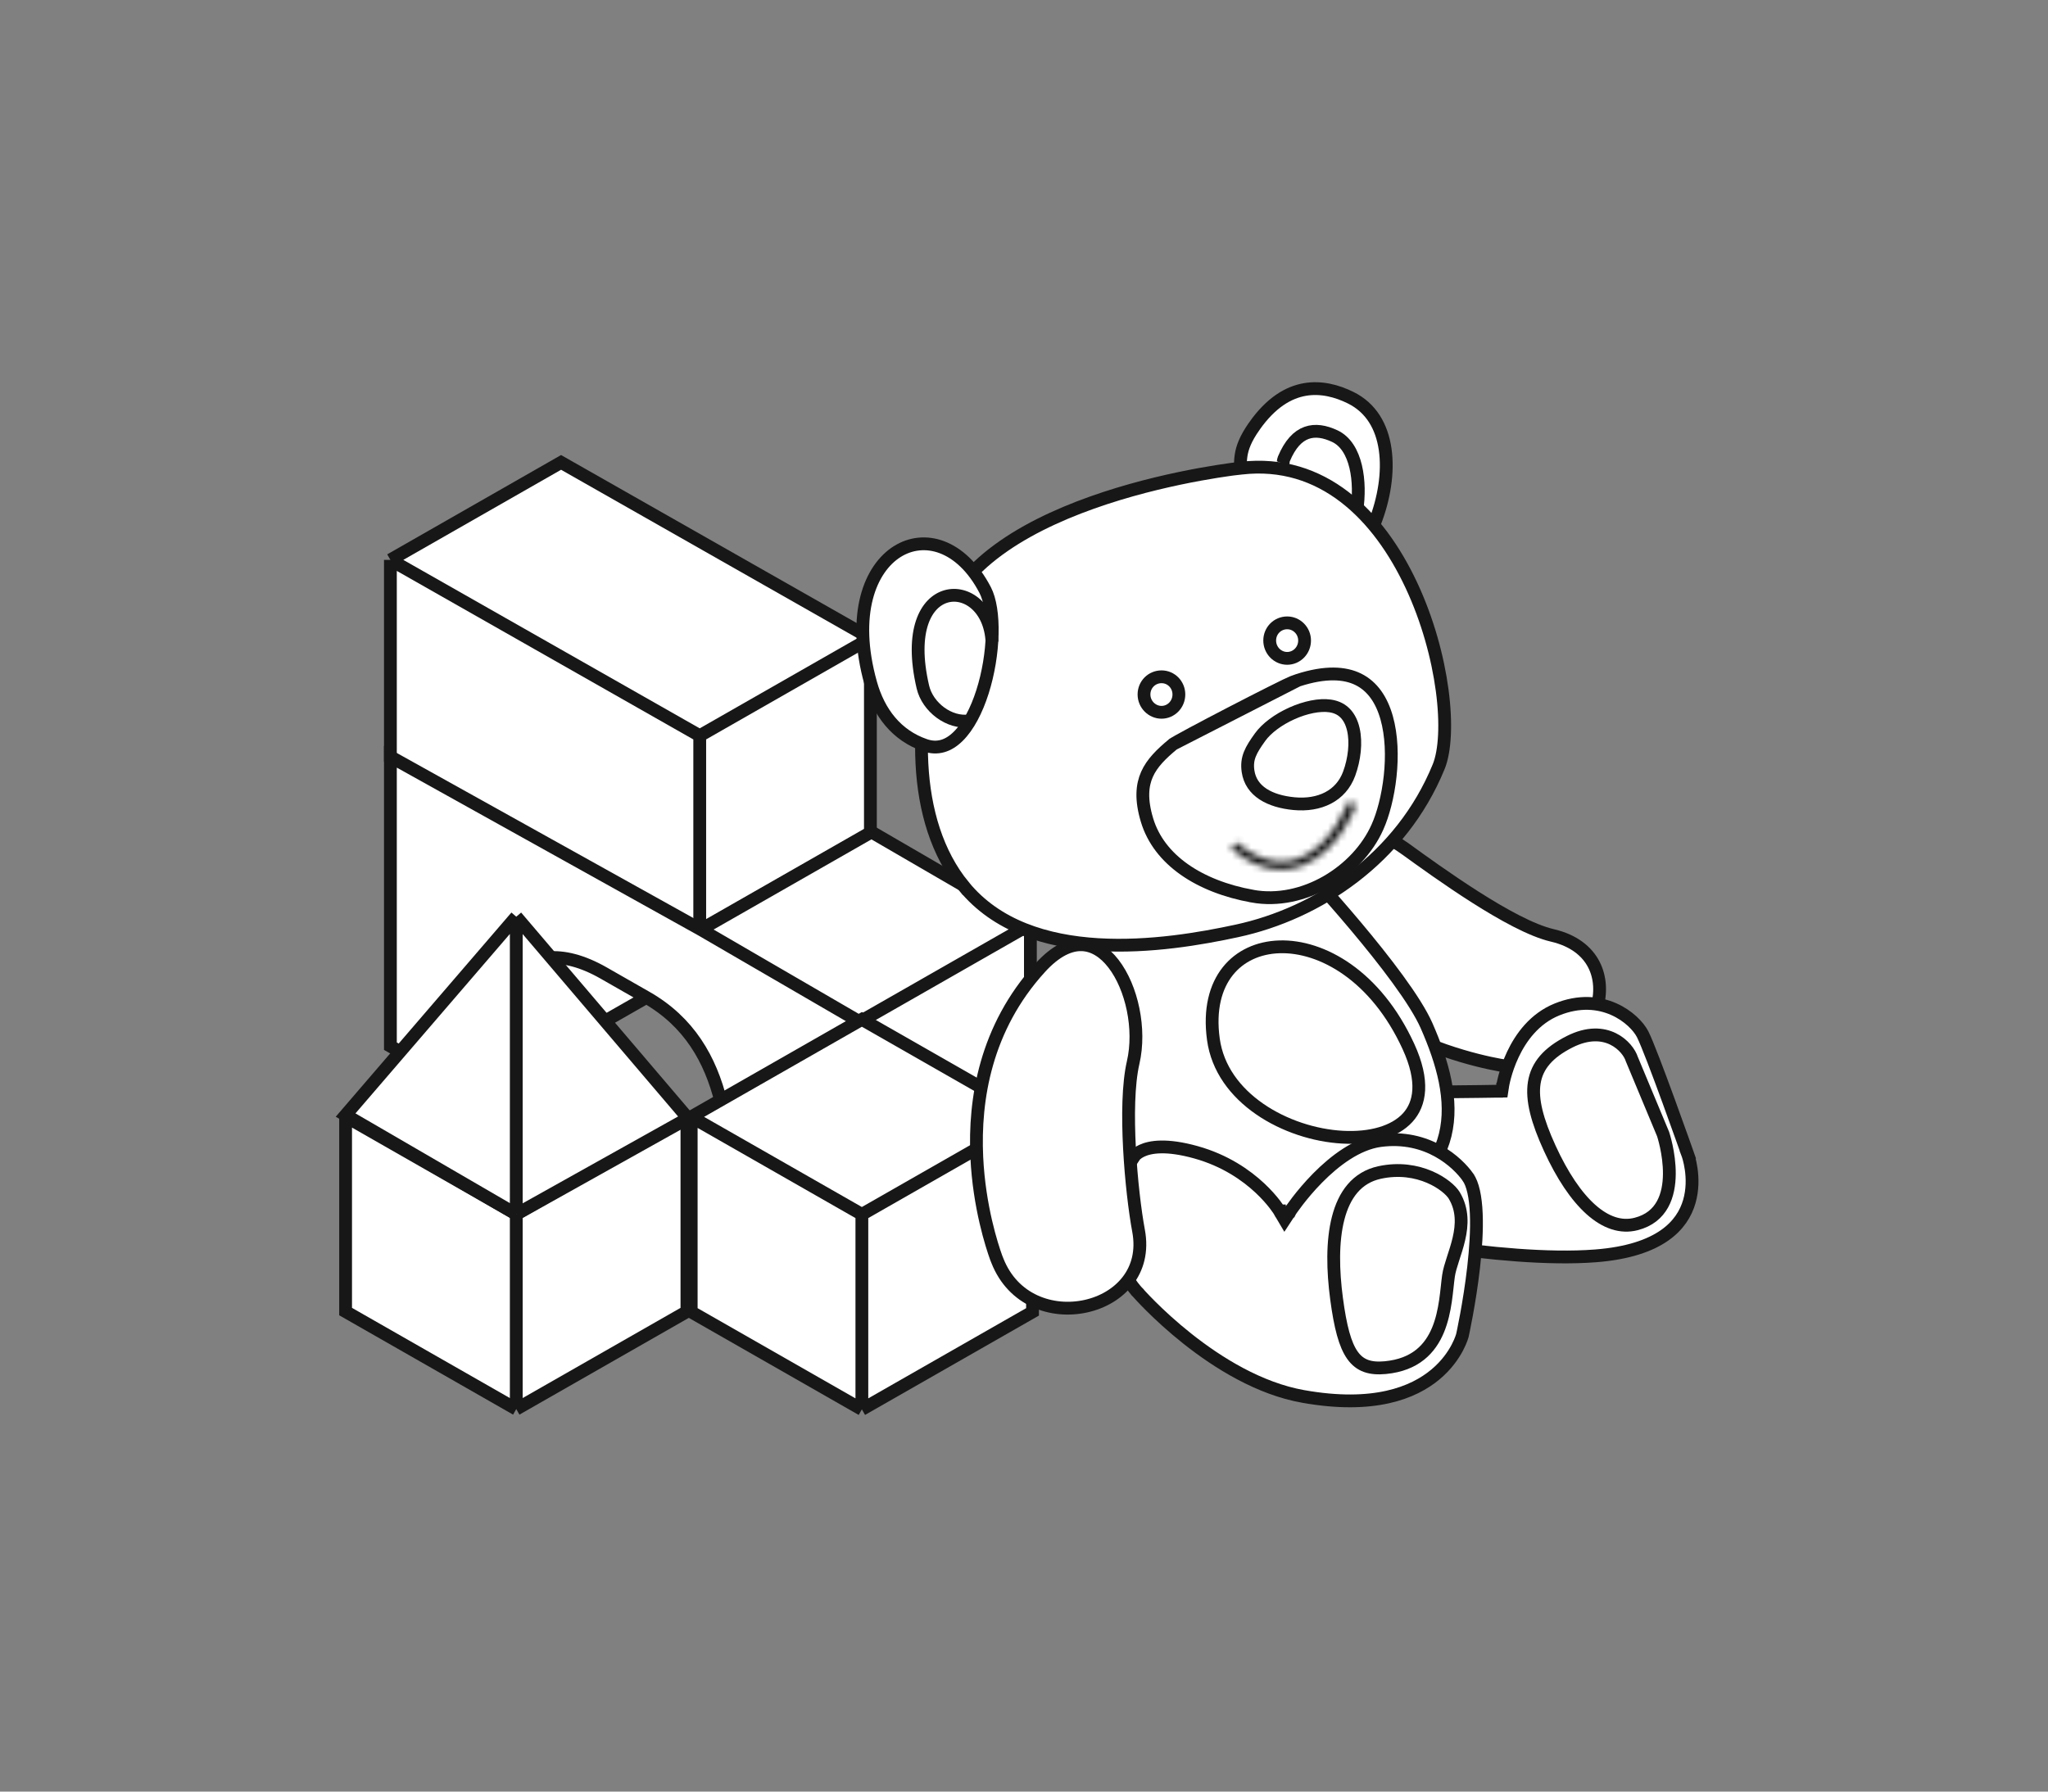
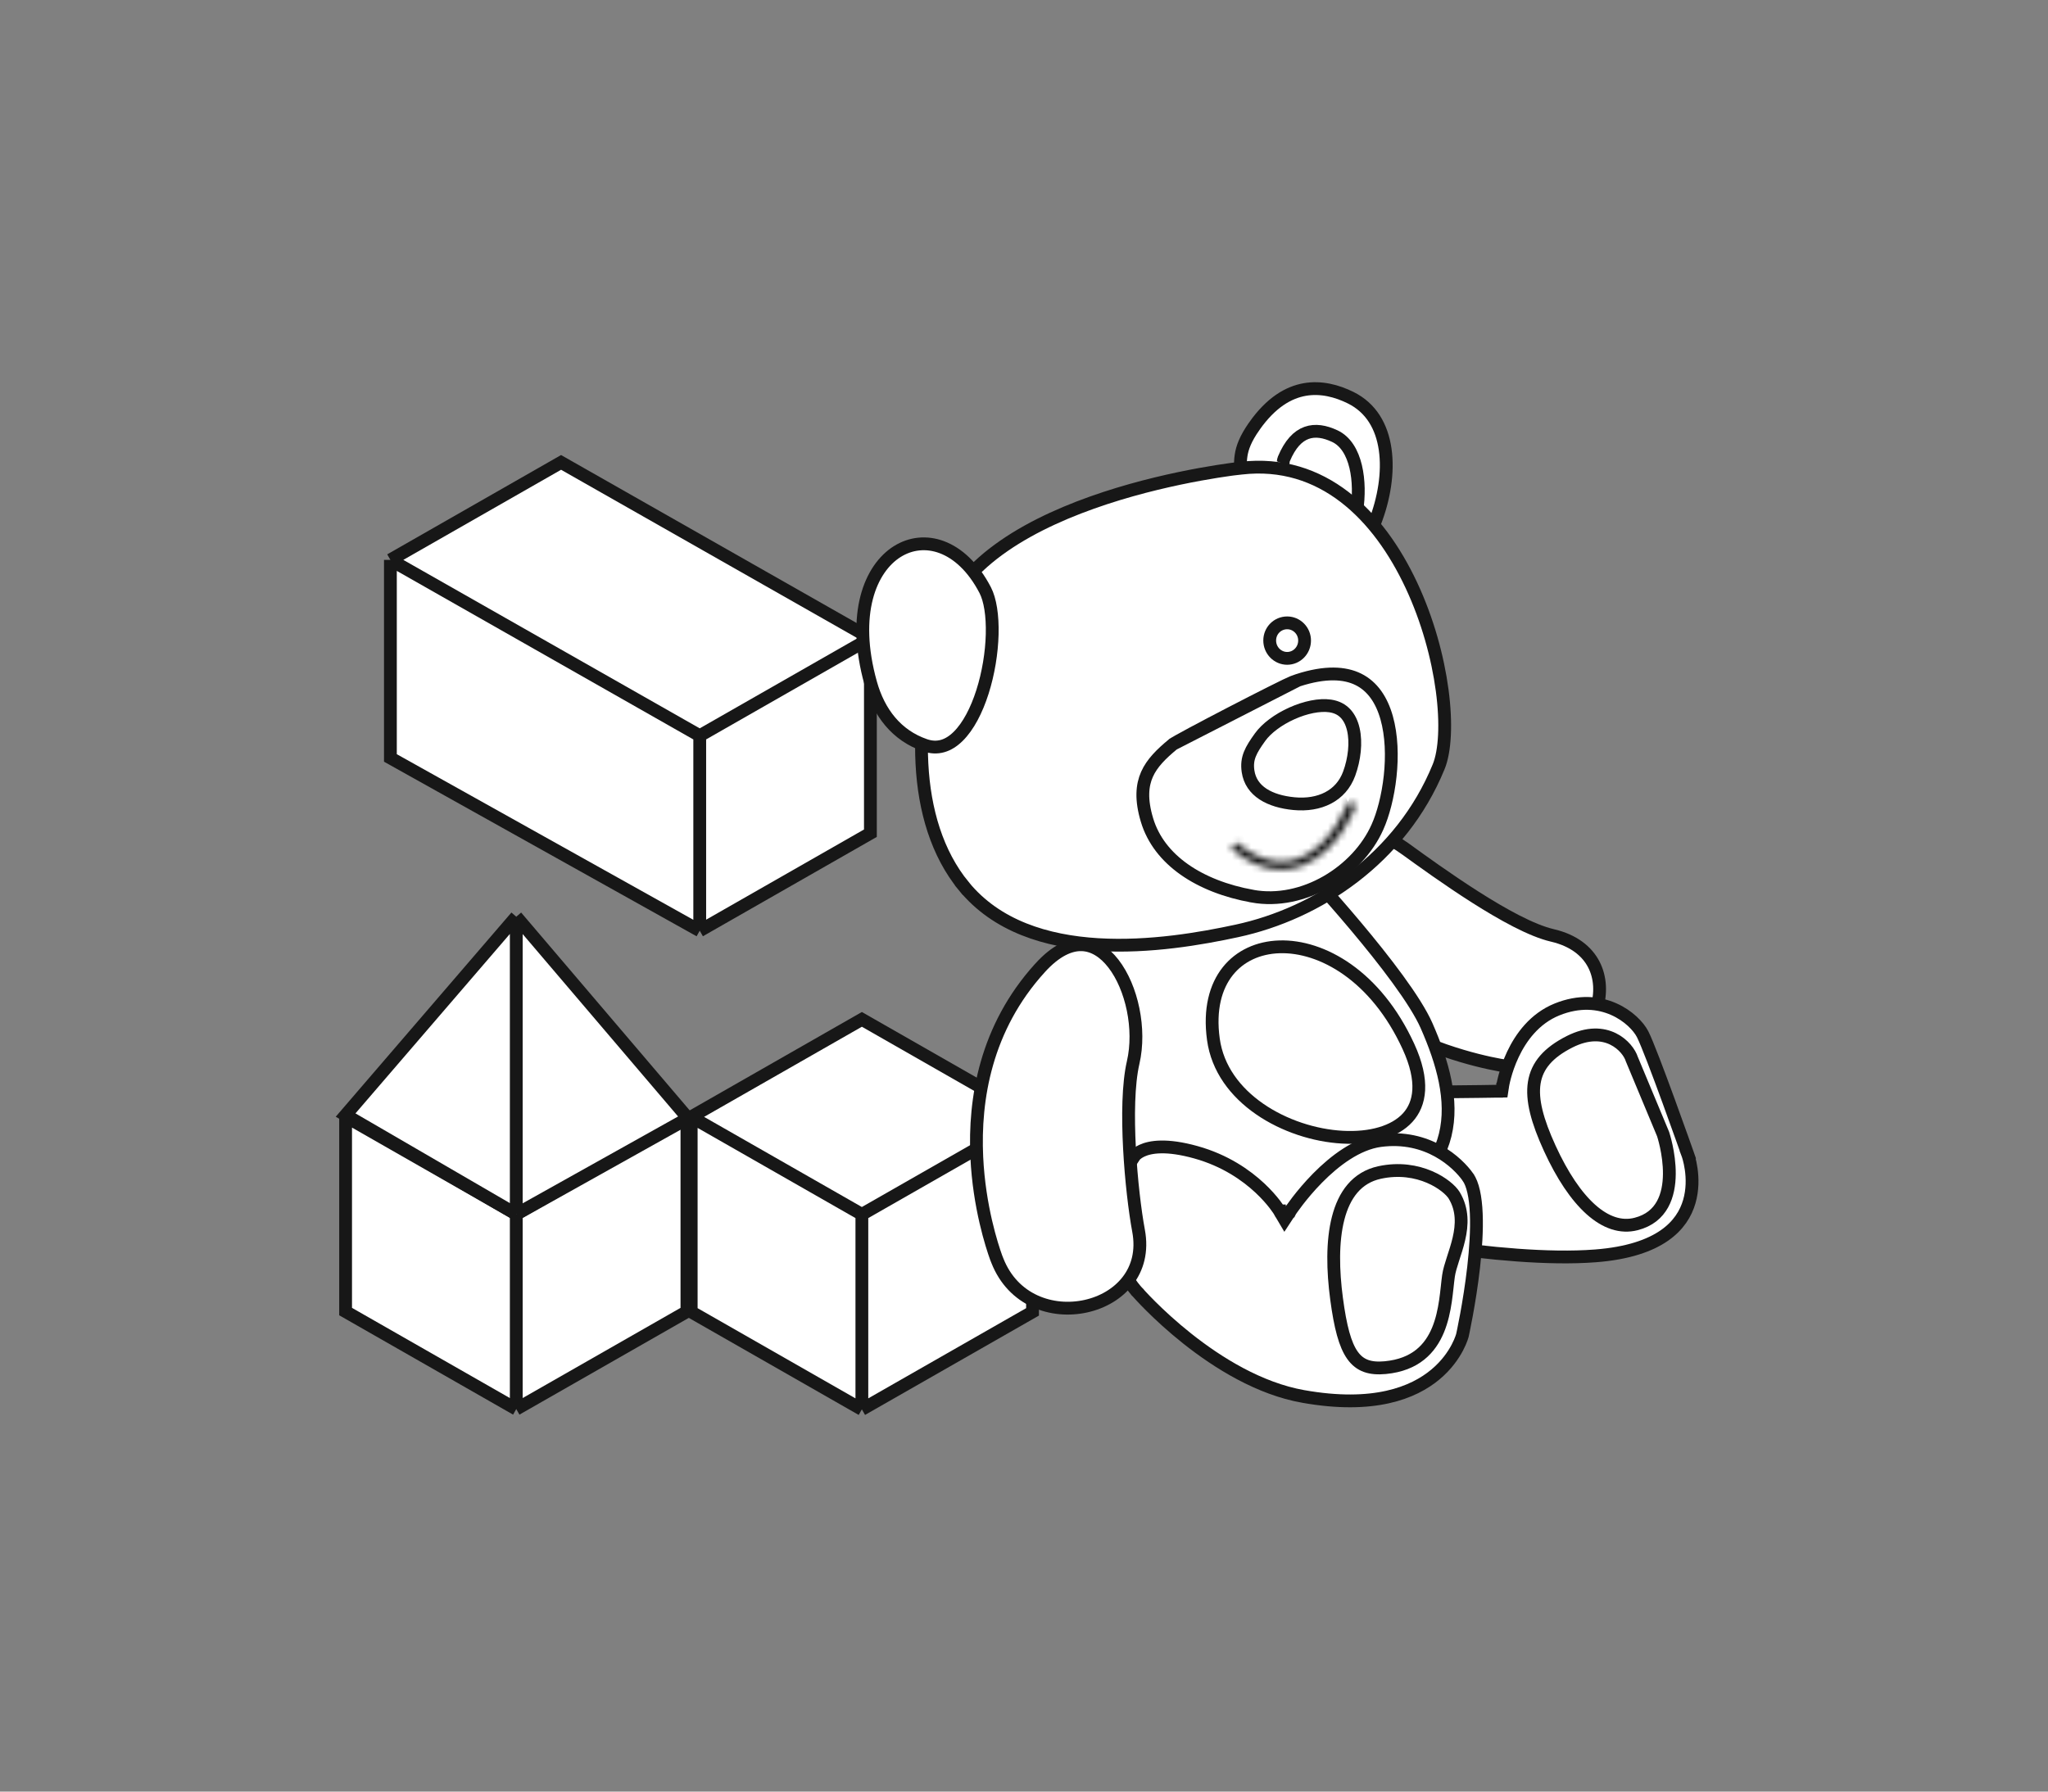
<svg xmlns="http://www.w3.org/2000/svg" width="320" height="280" viewBox="0 0 320 280" fill="none">
  <rect x="0" y="0" width="320" height="280" fill="#808080" stroke="none" />
  <path d="M61 118.456V87.504L87.667 72.266L136 99.742V130.218L109.333 145.456L61 118.456Z" fill="white" />
  <path d="M61 87.504V118.456L109.333 145.456M61 87.504L87.667 72.266L136 99.742M61 87.504L109.333 114.98M109.333 145.456L136 130.218V99.742M109.333 145.456V114.98M136 99.742L109.333 114.98" stroke="#171717" stroke-width="2" />
-   <path d="M61 163.504V118.266L109.5 145.266L136.167 130.028L161 144.456V190.17L134.333 205.408L114.333 193.98C114.333 179.218 114.333 163.504 101 155.885L74.333 171.123L61 163.504Z" fill="white" />
-   <path d="M74.333 171.123L61 163.504V118.266L109.5 145.266M74.333 171.123C74.333 155.885 81 144.456 94.333 152.075L101 155.885M74.333 171.123L101 155.885M101 155.885C114.333 163.504 114.333 179.218 114.333 193.98L134.333 205.408M134.333 205.408L161 190.17V144.456M134.333 205.408V159.694M161 144.456L136.167 130.028L109.5 145.266M161 144.456L134.333 159.694M109.5 145.266L134.333 159.694" stroke="#171717" stroke-width="2" />
  <path d="M134.667 220.266L108 205.028V174.551L134.667 159.313L161.333 174.551V205.028L134.667 220.266Z" fill="white" />
  <path d="M134.667 220.266L108 205.028V174.551M134.667 220.266V189.789M134.667 220.266L161.333 205.028V174.551M134.667 189.789L108 174.551M134.667 189.789L161.333 174.551M108 174.551L134.667 159.313L161.333 174.551" stroke="#171717" stroke-width="2" />
  <path d="M80.667 220.218L54 204.98V174.504L80.667 159.266L107.333 174.504V204.98L80.667 220.218Z" fill="white" />
  <path d="M80.667 220.218L54 204.98V174.504M80.667 220.218V189.742M80.667 220.218L107.333 204.98V174.504M80.667 189.742L54 174.504M80.667 189.742L107.333 174.504M54 174.504L80.667 159.266L107.333 174.504" stroke="#171717" stroke-width="2" />
  <path d="M80.667 189.766L54 174.266L80.667 143.266L107.5 174.766L80.667 189.766Z" fill="white" />
  <path d="M80.667 189.766L54 174.266L80.667 143.266M80.667 189.766L107.5 174.766L80.667 143.266M80.667 189.766V143.266" stroke="#171717" stroke-width="2" />
  <path d="M214.798 81.709L214.797 81.71C213.581 84.842 211.656 86.654 209.518 87.511C207.359 88.376 204.873 88.308 202.491 87.468C197.693 85.774 193.617 81.063 193.799 75.316C193.819 74.73 193.814 74.171 193.809 73.658C193.807 73.462 193.806 73.272 193.805 73.091C193.804 72.417 193.823 71.808 193.918 71.184C194.103 69.968 194.592 68.588 195.978 66.618L195.978 66.617C198.592 62.89 201.338 61.32 203.867 60.876C206.425 60.427 208.921 61.101 211.056 62.161C214.242 63.744 215.915 66.667 216.43 70.219C216.948 73.794 216.272 77.936 214.798 81.709Z" fill="white" stroke="#171717" stroke-width="2" />
  <path d="M212.002 79.766C212.672 75.356 212.002 69.766 208.549 68.153C205.471 66.714 202.549 67.073 200.609 71.713C200.469 72.063 200.549 72.223 200.449 72.473" stroke="#171717" stroke-width="2" />
  <path d="M235.767 166.675L235.767 166.674L235.768 166.674C235.768 166.674 235.759 166.674 235.74 166.672C235.728 166.67 235.714 166.669 235.698 166.667C235.684 166.666 235.668 166.664 235.65 166.662C235.575 166.653 235.472 166.639 235.344 166.621C235.087 166.584 234.734 166.527 234.296 166.448C233.42 166.289 232.211 166.039 230.759 165.67C227.854 164.931 223.994 163.716 219.912 161.801C211.735 157.964 202.773 151.37 198.69 140.258C197.369 136.665 197.574 134.152 198.512 132.449C199.455 130.741 201.266 129.614 203.663 129.078C208.499 127.998 215.164 129.468 219.464 132.582L219.465 132.582C222.108 134.496 226.283 137.518 230.567 140.24C234.81 142.936 239.301 145.433 242.545 146.187C245.912 146.97 247.968 148.686 249.027 150.72C250.096 152.775 250.209 155.278 249.445 157.723C247.918 162.612 242.941 167.068 235.767 166.675Z" fill="white" stroke="#171717" stroke-width="2" />
  <path d="M208.785 170.582C213.986 170.697 220.248 170.687 225.204 170.649C227.684 170.629 229.839 170.603 231.374 170.581C232.142 170.57 232.754 170.56 233.175 170.553L233.658 170.545L233.783 170.543L233.815 170.542L233.823 170.542L233.825 170.542L233.826 170.542C233.826 170.542 233.826 170.542 233.808 169.542L233.826 170.542L234.67 170.527L234.796 169.693L234.796 169.693L234.796 169.692L234.796 169.692L234.797 169.691L234.799 169.676C234.8 169.671 234.801 169.665 234.802 169.657C234.804 169.644 234.807 169.627 234.811 169.607C234.822 169.544 234.839 169.449 234.865 169.323C234.916 169.073 234.997 168.707 235.119 168.255C235.363 167.35 235.764 166.113 236.391 164.786C237.652 162.116 239.774 159.192 243.265 157.769C250.315 154.904 255.403 159.188 256.658 161.63C257.342 162.959 259.095 167.614 260.708 172.035C261.507 174.225 262.261 176.327 262.816 177.883C263.093 178.66 263.32 179.301 263.478 179.747C263.557 179.97 263.619 180.145 263.661 180.263L263.708 180.398L263.72 180.433L263.723 180.441L263.724 180.444L263.724 180.444C263.724 180.444 263.724 180.444 264.668 180.112L263.724 180.444L263.727 180.452L263.729 180.458L263.729 180.458L263.729 180.458L263.73 180.459L263.731 180.462L263.739 180.485C263.747 180.508 263.759 180.545 263.776 180.595C263.808 180.695 263.855 180.848 263.908 181.045C264.016 181.44 264.149 182.013 264.247 182.706C264.445 184.101 264.495 185.941 263.95 187.804C263.411 189.648 262.283 191.543 260.064 193.087C257.829 194.641 254.427 195.879 249.281 196.275L249.28 196.275C241.858 196.851 232.288 195.874 224.523 194.737C220.651 194.17 217.247 193.566 214.812 193.105C213.595 192.874 212.62 192.679 211.951 192.541C211.616 192.473 211.358 192.418 211.183 192.382C211.096 192.363 211.03 192.349 210.986 192.339L210.949 192.331L210.935 192.327C210.908 192.32 210.865 192.307 210.809 192.29C210.695 192.256 210.526 192.202 210.309 192.129C209.876 191.982 209.257 191.754 208.525 191.436C207.057 190.797 205.161 189.805 203.408 188.385C201.656 186.966 200.08 185.147 199.19 182.857C198.307 180.584 198.072 177.773 199.115 174.3L198.491 174.052C199.146 174.09 199.146 174.091 199.146 174.092L199.146 174.094L199.146 174.098L199.145 174.104L199.144 174.112C199.144 174.114 199.144 174.114 199.144 174.114C199.144 174.114 199.144 174.113 199.145 174.111C199.146 174.102 199.149 174.079 199.157 174.044C199.172 173.973 199.205 173.853 199.27 173.701C199.4 173.4 199.667 172.952 200.222 172.489C201.334 171.56 203.724 170.47 208.785 170.582ZM208.785 170.582L208.808 169.582L208.785 170.582Z" fill="white" stroke="#171717" stroke-width="2" />
  <path d="M254.97 165.522C254.39 163.652 251.01 159.902 245.25 162.812C238.56 166.202 238.25 170.942 242.15 179.462C246.05 187.982 250.9 192.512 255.64 191.292C263.87 189.192 259.86 177.242 259.86 177.242L254.97 165.522Z" fill="white" stroke="#171717" stroke-width="2" />
  <path d="M169.526 176.328L169.526 176.327C169.157 172.028 169.247 163.747 169.45 156.399C169.551 152.736 169.679 149.325 169.791 146.786C169.846 145.516 169.898 144.466 169.939 143.714C169.95 143.507 169.961 143.324 169.97 143.165L203.719 135.525C203.807 135.62 203.909 135.731 204.024 135.856C204.47 136.341 205.112 137.044 205.893 137.913C207.457 139.652 209.579 142.055 211.812 144.713C214.046 147.372 216.386 150.279 218.389 153.026C220.402 155.786 222.035 158.333 222.895 160.285C225.419 166.025 227.135 171.98 225.81 177.387C224.507 182.702 220.18 187.779 209.912 191.595L209.912 191.595C197.142 196.343 187.212 194.535 180.408 190.561C173.532 186.546 169.867 180.35 169.526 176.328Z" fill="white" stroke="#171717" stroke-width="2" />
  <path d="M189.593 162.439C188.942 157.719 189.946 154.169 191.836 151.789C193.725 149.409 196.59 148.083 199.904 147.977C206.539 147.766 214.992 152.501 220.063 163.543C222.567 168.995 221.903 172.539 219.942 174.679C217.899 176.908 214.148 177.968 209.757 177.725C205.405 177.484 200.649 175.966 196.835 173.333C193.027 170.705 190.224 167.017 189.593 162.439Z" fill="white" stroke="#171717" stroke-width="2" />
  <path d="M149.819 139.133L150.593 138.499C146.41 133.39 144.428 126.637 144.052 119.357C143.675 112.081 144.907 104.351 147.074 97.38C148.594 92.513 152.191 88.541 156.86 85.312C161.526 82.084 167.19 79.65 172.701 77.84C178.206 76.032 183.52 74.86 187.46 74.14C189.429 73.781 191.052 73.534 192.18 73.378C192.419 73.345 192.636 73.316 192.829 73.291V73.294L193.944 73.166C206.658 71.7 215.411 80.544 220.52 91.452C223.063 96.882 224.655 102.741 225.341 107.891C226.033 113.085 225.783 117.401 224.793 119.825C218.932 134.181 205.862 142.77 193.268 145.485L193.268 145.485C187.717 146.685 179.597 148.111 171.559 147.627C163.513 147.142 155.716 144.756 150.593 138.499L149.819 139.133Z" fill="white" stroke="#171717" stroke-width="2" />
  <path d="M202.794 106.32L201.947 106.624C201.845 106.66 201.495 106.819 200.891 107.11C200.313 107.39 199.554 107.766 198.672 108.208C196.91 109.092 194.672 110.236 192.445 111.389C190.218 112.542 188.007 113.703 186.297 114.62C185.442 115.079 184.716 115.475 184.179 115.778C183.909 115.929 183.693 116.055 183.533 116.151C183.396 116.234 183.331 116.277 183.311 116.291L202.794 106.32ZM202.794 106.32C207.099 104.921 210.128 105.131 212.232 106.168C214.467 107.269 215.888 109.418 216.667 112.175C217.446 114.936 217.546 118.201 217.21 121.311C216.874 124.42 216.11 127.292 215.228 129.252L215.226 129.256C212.128 136.22 203.637 141.505 195.688 140.059L195.687 140.058C187.412 138.56 181.092 134.408 179.217 128.155L179.217 128.155C178.253 124.943 178.451 122.739 179.221 121.009C180.011 119.238 181.459 117.823 183.304 116.295C183.305 116.294 183.306 116.294 183.307 116.293L202.794 106.32Z" fill="white" stroke="#171717" stroke-width="2" />
  <path d="M196.882 115.214C197.881 113.816 199.731 112.446 201.847 111.493C203.968 110.539 206.182 110.082 207.853 110.33C208.907 110.486 209.677 110.92 210.243 111.525C210.82 112.14 211.229 112.98 211.462 113.995C211.931 116.042 211.641 118.631 210.809 120.909C209.531 124.408 206.162 125.981 202.174 125.597C198.402 125.233 195.468 123.673 195.007 120.537C194.707 118.488 195.444 117.223 196.882 115.214Z" fill="white" stroke="#171717" stroke-width="2" />
-   <path d="M184.2 108.532C184.2 110.098 182.96 111.322 181.49 111.322C180.009 111.322 178.75 110.087 178.75 108.532C178.75 106.983 179.974 105.772 181.49 105.772C182.99 105.772 184.2 106.997 184.2 108.532Z" fill="white" stroke="#171717" stroke-width="2" />
  <path d="M203.841 100.103C203.841 101.666 202.603 102.893 201.121 102.893C199.635 102.893 198.391 101.662 198.391 100.103C198.391 98.551 199.616 97.343 201.121 97.343C202.616 97.343 203.841 98.573 203.841 100.103Z" fill="white" stroke="#171717" stroke-width="2" />
  <mask id="path-23-inside-1_149_1391" fill="white">
    <path d="M200.219 135.913C195.819 135.913 192.489 132.683 192.309 132.513L193.299 131.683C193.299 131.683 197.979 136.193 203.059 134.123C208.299 131.983 210.609 125.413 210.639 125.353L211.919 125.713C211.819 126.003 209.419 132.873 203.609 135.243C202.439 135.723 201.299 135.913 200.219 135.913Z" />
  </mask>
-   <path d="M200.219 135.913C195.819 135.913 192.489 132.683 192.309 132.513L193.299 131.683C193.299 131.683 197.979 136.193 203.059 134.123C208.299 131.983 210.609 125.413 210.639 125.353L211.919 125.713C211.819 126.003 209.419 132.873 203.609 135.243C202.439 135.723 201.299 135.913 200.219 135.913Z" fill="white" />
-   <path d="M192.309 132.513L191.024 130.98L189.302 132.424L190.935 133.967L192.309 132.513ZM193.299 131.683L194.686 130.242L193.392 128.995L192.014 130.15L193.299 131.683ZM203.059 134.123L203.813 135.975L203.815 135.974L203.059 134.123ZM210.639 125.353L211.18 123.427L209.589 122.98L208.85 124.458L210.639 125.353ZM211.919 125.713L213.809 126.365L214.5 124.361L212.46 123.787L211.919 125.713ZM203.609 135.243L202.853 133.391L202.849 133.392L203.609 135.243ZM200.219 133.913C196.685 133.913 193.874 131.24 193.682 131.059L190.935 133.967C190.934 133.965 190.974 134.003 191.014 134.041C191.058 134.082 191.116 134.135 191.186 134.198C191.326 134.323 191.515 134.486 191.748 134.674C192.214 135.048 192.864 135.526 193.665 135.999C195.249 136.933 197.536 137.913 200.219 137.913V133.913ZM193.594 134.045L194.584 133.215L192.014 130.15L191.024 130.98L193.594 134.045ZM193.299 131.683C191.911 133.123 191.911 133.123 191.912 133.124C191.912 133.124 191.913 133.125 191.913 133.125C191.914 133.126 191.915 133.127 191.916 133.128C191.918 133.13 191.92 133.132 191.923 133.134C191.928 133.139 191.935 133.145 191.942 133.153C191.957 133.167 191.977 133.185 192.002 133.208C192.05 133.252 192.117 133.312 192.201 133.385C192.369 133.53 192.607 133.727 192.906 133.952C193.5 134.4 194.356 134.976 195.406 135.481C197.482 136.48 200.547 137.306 203.813 135.975L202.304 132.27C200.49 133.009 198.675 132.615 197.141 131.877C196.386 131.513 195.755 131.091 195.313 130.758C195.094 130.593 194.926 130.453 194.818 130.36C194.764 130.313 194.726 130.278 194.703 130.258C194.692 130.248 194.685 130.241 194.682 130.238C194.681 130.237 194.68 130.237 194.681 130.237C194.681 130.238 194.682 130.238 194.683 130.239C194.683 130.239 194.684 130.24 194.684 130.241C194.685 130.241 194.685 130.241 194.685 130.241C194.686 130.242 194.686 130.242 193.299 131.683ZM203.815 135.974C206.982 134.681 209.148 132.112 210.483 130.041C211.784 128.023 212.566 125.969 212.427 126.247L208.85 124.458C208.681 124.796 208.293 126.057 207.121 127.874C205.984 129.638 204.375 131.424 202.302 132.271L203.815 135.974ZM210.097 127.278L211.377 127.638L212.46 123.787L211.18 123.427L210.097 127.278ZM210.028 125.061C210.006 125.125 209.444 126.745 208.23 128.604C207.004 130.482 205.231 132.421 202.853 133.391L204.364 137.094C207.796 135.694 210.128 133.013 211.579 130.791C213.043 128.55 213.732 126.59 213.809 126.365L210.028 125.061ZM202.849 133.392C201.938 133.766 201.058 133.913 200.219 133.913V137.913C201.539 137.913 202.939 137.679 204.368 137.093L202.849 133.392Z" fill="#171717" mask="url(#path-23-inside-1_149_1391)" />
+   <path d="M192.309 132.513L191.024 130.98L189.302 132.424L190.935 133.967L192.309 132.513ZM193.299 131.683L194.686 130.242L193.392 128.995L192.014 130.15L193.299 131.683ZM203.059 134.123L203.813 135.975L203.815 135.974L203.059 134.123ZM210.639 125.353L209.589 122.98L208.85 124.458L210.639 125.353ZM211.919 125.713L213.809 126.365L214.5 124.361L212.46 123.787L211.919 125.713ZM203.609 135.243L202.853 133.391L202.849 133.392L203.609 135.243ZM200.219 133.913C196.685 133.913 193.874 131.24 193.682 131.059L190.935 133.967C190.934 133.965 190.974 134.003 191.014 134.041C191.058 134.082 191.116 134.135 191.186 134.198C191.326 134.323 191.515 134.486 191.748 134.674C192.214 135.048 192.864 135.526 193.665 135.999C195.249 136.933 197.536 137.913 200.219 137.913V133.913ZM193.594 134.045L194.584 133.215L192.014 130.15L191.024 130.98L193.594 134.045ZM193.299 131.683C191.911 133.123 191.911 133.123 191.912 133.124C191.912 133.124 191.913 133.125 191.913 133.125C191.914 133.126 191.915 133.127 191.916 133.128C191.918 133.13 191.92 133.132 191.923 133.134C191.928 133.139 191.935 133.145 191.942 133.153C191.957 133.167 191.977 133.185 192.002 133.208C192.05 133.252 192.117 133.312 192.201 133.385C192.369 133.53 192.607 133.727 192.906 133.952C193.5 134.4 194.356 134.976 195.406 135.481C197.482 136.48 200.547 137.306 203.813 135.975L202.304 132.27C200.49 133.009 198.675 132.615 197.141 131.877C196.386 131.513 195.755 131.091 195.313 130.758C195.094 130.593 194.926 130.453 194.818 130.36C194.764 130.313 194.726 130.278 194.703 130.258C194.692 130.248 194.685 130.241 194.682 130.238C194.681 130.237 194.68 130.237 194.681 130.237C194.681 130.238 194.682 130.238 194.683 130.239C194.683 130.239 194.684 130.24 194.684 130.241C194.685 130.241 194.685 130.241 194.685 130.241C194.686 130.242 194.686 130.242 193.299 131.683ZM203.815 135.974C206.982 134.681 209.148 132.112 210.483 130.041C211.784 128.023 212.566 125.969 212.427 126.247L208.85 124.458C208.681 124.796 208.293 126.057 207.121 127.874C205.984 129.638 204.375 131.424 202.302 132.271L203.815 135.974ZM210.097 127.278L211.377 127.638L212.46 123.787L211.18 123.427L210.097 127.278ZM210.028 125.061C210.006 125.125 209.444 126.745 208.23 128.604C207.004 130.482 205.231 132.421 202.853 133.391L204.364 137.094C207.796 135.694 210.128 133.013 211.579 130.791C213.043 128.55 213.732 126.59 213.809 126.365L210.028 125.061ZM202.849 133.392C201.938 133.766 201.058 133.913 200.219 133.913V137.913C201.539 137.913 202.939 137.679 204.368 137.093L202.849 133.392Z" fill="#171717" mask="url(#path-23-inside-1_149_1391)" />
  <path d="M176.882 181.264L177.329 180.589C177.553 180.357 177.903 180.077 178.432 179.833C179.73 179.234 182.244 178.793 186.869 180.086C191.443 181.364 194.714 183.671 196.841 185.656C197.904 186.649 198.679 187.559 199.185 188.215C199.438 188.543 199.623 188.807 199.743 188.986C199.802 189.075 199.846 189.143 199.873 189.186C199.887 189.208 199.897 189.224 199.902 189.233L199.907 189.242L199.908 189.242L199.908 189.242L199.908 189.243L199.908 189.243L200.724 190.623L201.604 189.281L201.604 189.281L201.604 189.281L201.605 189.281L201.607 189.277L201.62 189.258C201.632 189.24 201.65 189.213 201.674 189.177C201.723 189.105 201.797 188.998 201.894 188.86C202.089 188.583 202.378 188.184 202.75 187.701C203.496 186.732 204.57 185.432 205.882 184.101C208.547 181.401 212.036 178.742 215.661 178.254C223.098 177.261 227.765 181.704 229.362 183.96L229.362 183.961C230.128 185.041 230.557 187.043 230.669 189.671C230.778 192.241 230.577 195.208 230.256 198.041C229.935 200.868 229.496 203.534 229.137 205.496C228.957 206.476 228.798 207.278 228.684 207.834C228.627 208.112 228.581 208.329 228.55 208.475C228.534 208.548 228.522 208.604 228.514 208.641L228.505 208.682L228.505 208.682L228.502 208.695C228.497 208.714 228.488 208.745 228.475 208.788C228.449 208.875 228.407 209.008 228.345 209.181C228.221 209.526 228.016 210.027 227.702 210.621C227.075 211.809 226.015 213.364 224.292 214.805C220.88 217.659 214.694 220.207 203.643 218.248L203.642 218.248C196.753 217.03 190.295 212.999 185.512 209.204C183.131 207.315 181.189 205.502 179.842 204.163C179.17 203.494 178.647 202.944 178.294 202.563C178.117 202.372 177.983 202.224 177.894 202.124C177.849 202.075 177.816 202.037 177.794 202.012L177.77 201.985L177.765 201.979L177.764 201.978L177.764 201.978L177.764 201.977L177.743 201.954L177.722 201.933L177.722 201.932L177.722 201.932L177.721 201.931L177.72 201.931L177.707 201.917C177.694 201.903 177.673 201.88 177.645 201.849C177.588 201.787 177.502 201.69 177.393 201.561C177.175 201.302 176.867 200.912 176.519 200.405C175.822 199.387 174.975 197.907 174.374 196.061C173.183 192.406 172.928 187.248 176.882 181.264Z" fill="white" stroke="#171717" stroke-width="2" />
  <path d="M227.229 186.832C226.269 185.232 221.719 181.912 215.569 183.242C208.419 184.792 207.669 194.192 208.839 202.972C210.009 211.762 211.769 214.182 216.459 213.742C225.879 212.842 225.719 203.702 226.329 199.392C226.769 196.272 229.919 191.322 227.229 186.832Z" fill="white" stroke="#171717" stroke-width="2" />
  <path d="M162.491 151.285L162.491 151.284C164.995 148.525 167.218 147.591 169.034 147.647C170.851 147.702 172.547 148.757 173.975 150.603C176.859 154.331 178.264 160.819 177.056 166.058C176.277 169.431 176.222 174.532 176.482 179.458C176.744 184.41 177.333 189.31 177.898 192.336L177.898 192.336C178.502 195.574 177.728 198.211 176.199 200.187C174.656 202.181 172.296 203.557 169.662 204.139C164.384 205.303 158.29 203.246 155.841 197.026L155.646 196.53C155.005 194.757 152.989 188.639 152.623 180.83C152.202 171.824 153.978 160.663 162.491 151.285Z" fill="white" stroke="#171717" stroke-width="2" />
  <path d="M144.515 116.468C140.104 114.938 137.336 111.401 136.041 106.756C133.02 95.919 136.003 88.838 140.191 86.206C142.285 84.89 144.757 84.613 147.169 85.519C149.593 86.43 152.039 88.57 153.94 92.233C154.716 93.729 155.103 96.198 155.029 99.126C154.956 102.022 154.435 105.232 153.514 108.124C152.588 111.035 151.289 113.527 149.723 115.075C148.2 116.58 146.491 117.153 144.515 116.468Z" fill="white" stroke="#171717" stroke-width="2" />
-   <path d="M154.999 100.311C154.466 89.655 140.078 89.662 144.198 107.362C144.934 110.527 148.324 113.106 151.499 112.652" stroke="#171717" stroke-width="2" />
</svg>